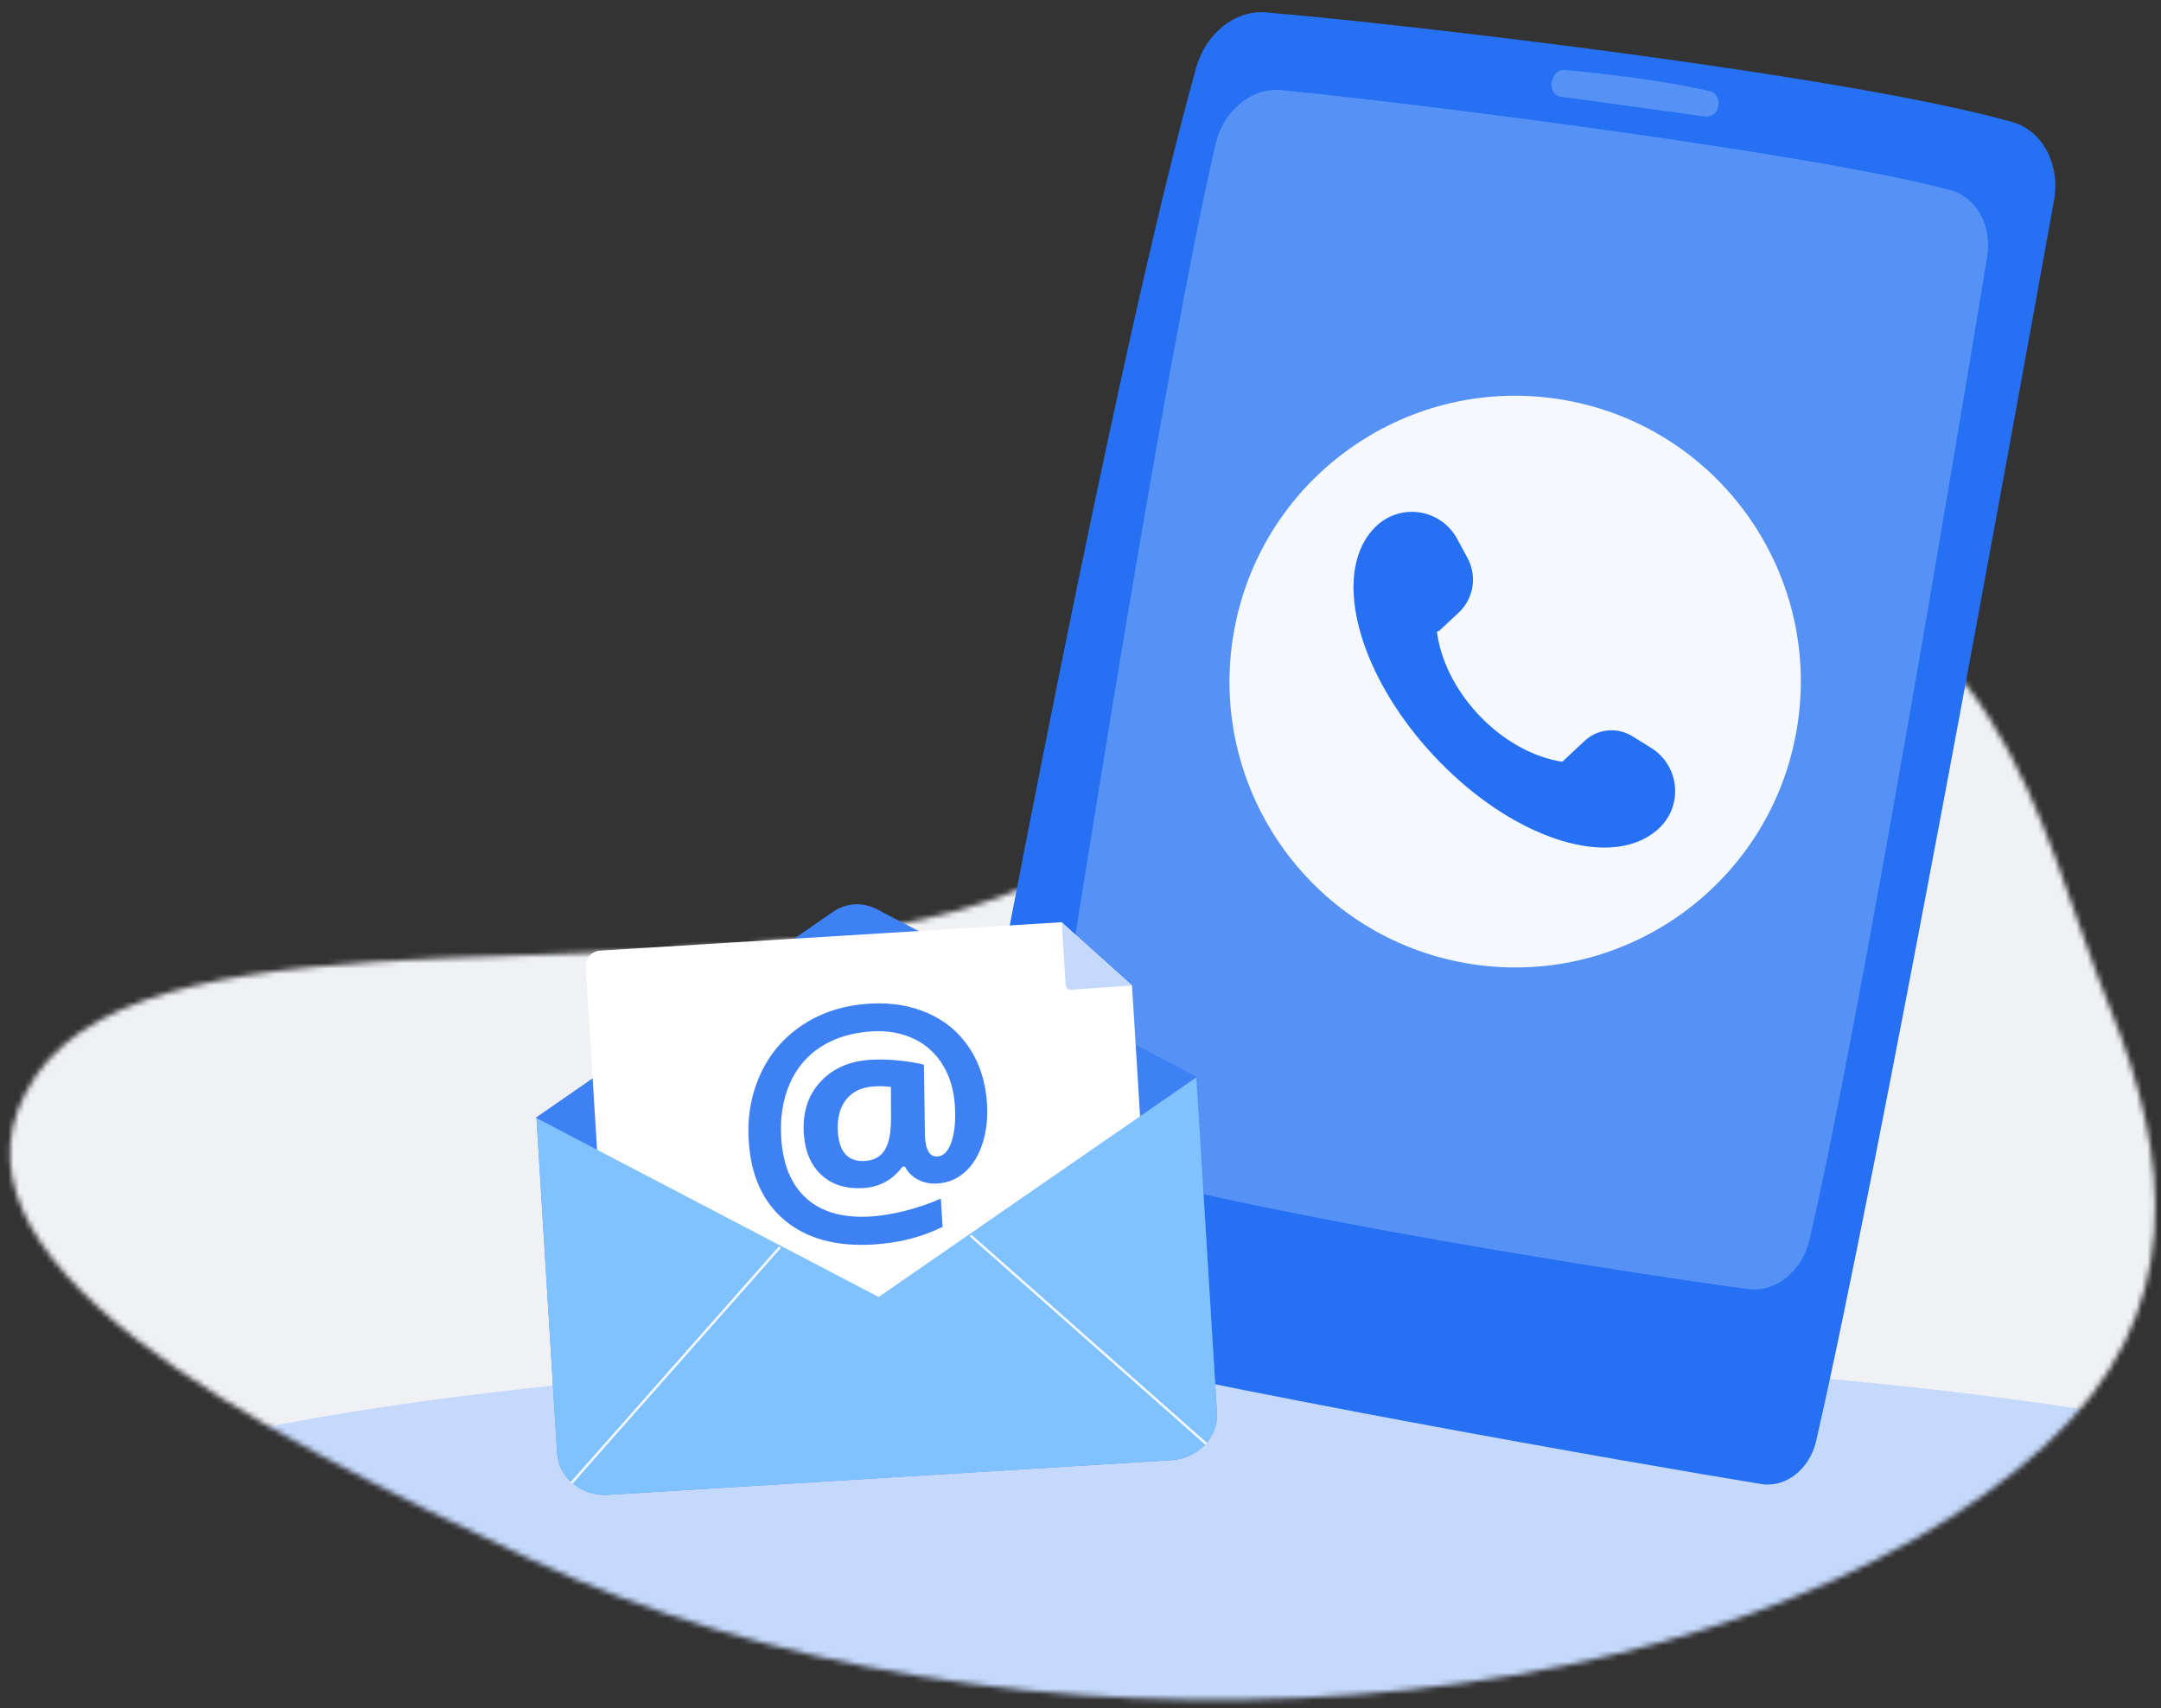
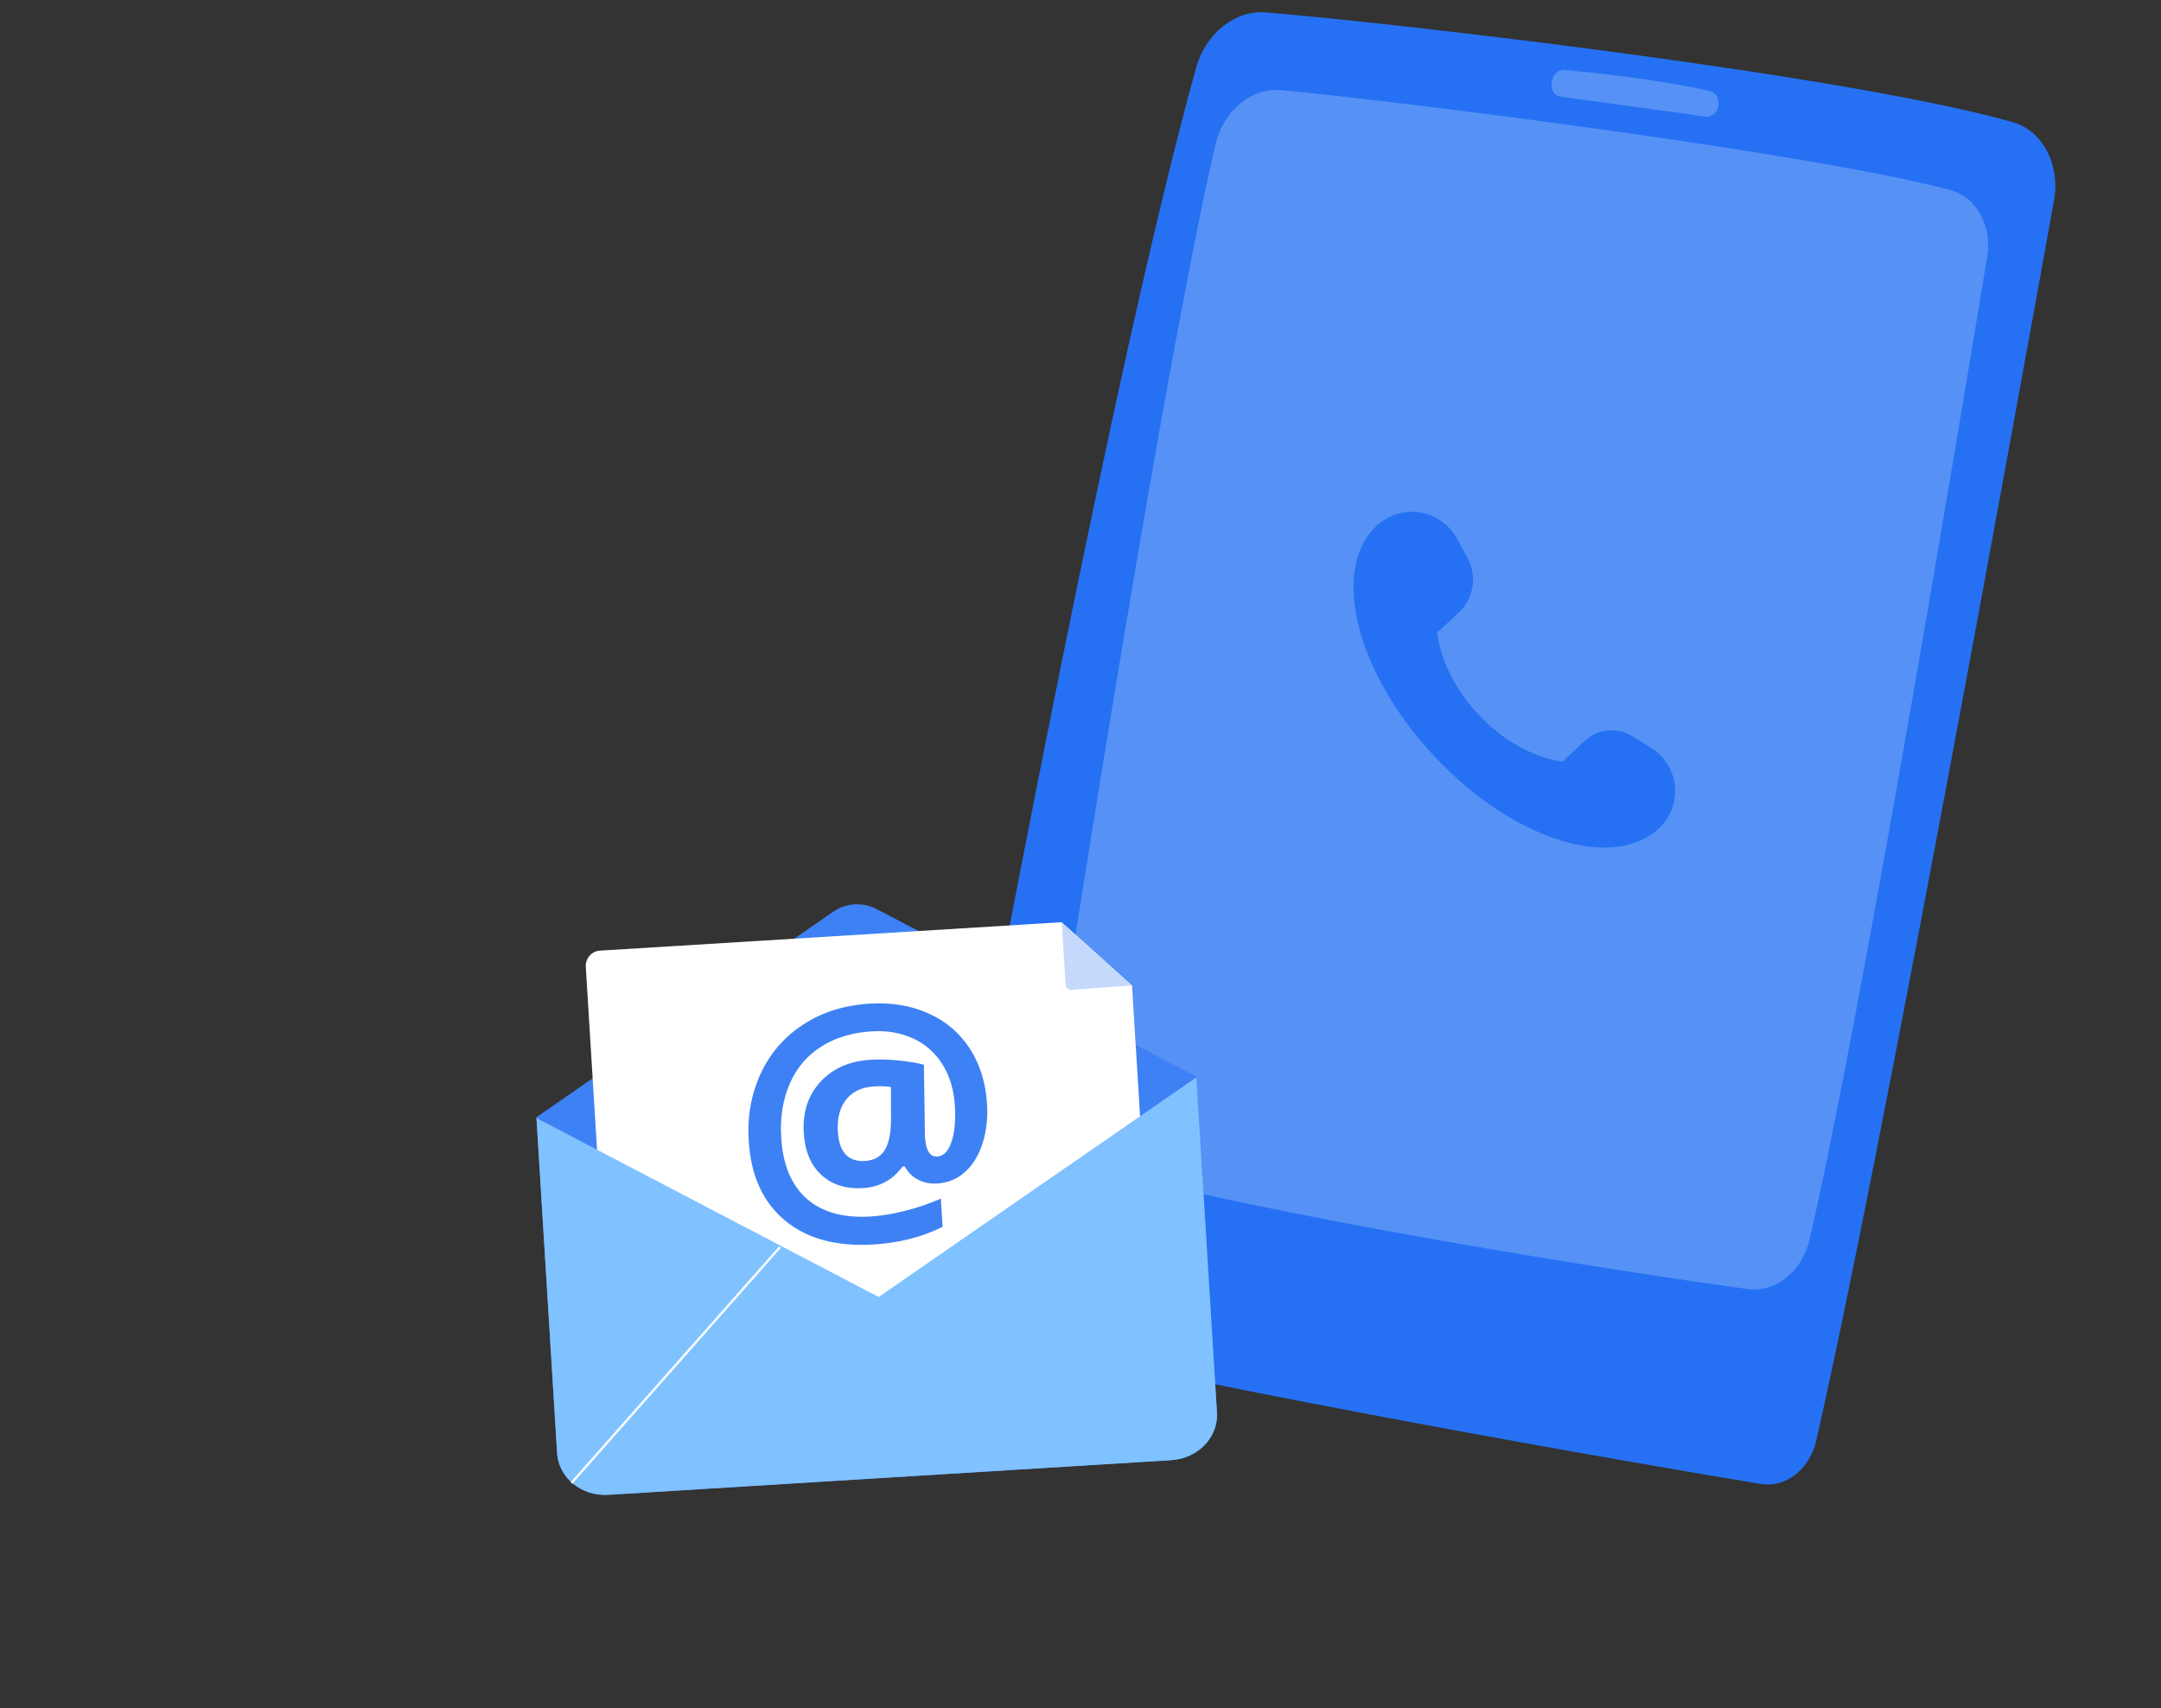
<svg xmlns="http://www.w3.org/2000/svg" width="396" height="313" viewBox="0 0 396 313" fill="none">
  <rect x="0" y="0" width="396" height="313" fill="#333333" stroke="none" />
  <mask id="mask0_676_41" style="mask-type:alpha" maskUnits="userSpaceOnUse" x="1" y="98" width="394" height="214">
-     <path fill-rule="evenodd" clip-rule="evenodd" d="M6.603 197.104C-16.338 230.565 48.171 262.793 97.392 285.835C139.763 305.67 194.013 314.651 248.853 310.509C301.052 306.566 347.396 289.959 374.778 264.885C401.187 240.702 397.759 212.04 386.535 184.431C373.117 151.426 367.132 104.139 307.198 98.656C246.648 93.116 232.776 148.199 179.876 165.524C124.758 183.576 29.418 163.826 6.603 197.104Z" fill="#A2D2FF" />
-   </mask>
+     </mask>
  <g mask="url(#mask0_676_41)">
    <path fill-rule="evenodd" clip-rule="evenodd" d="M-35.129 182.494C-61.317 219.812 13.414 255.988 70.421 281.861C119.494 304.133 182.184 314.31 245.441 309.83C305.652 305.566 358.996 287.138 390.381 259.201C420.653 232.256 416.449 200.228 403.256 169.355C387.485 132.449 380.169 79.608 310.95 73.322C241.018 66.971 225.484 128.468 164.58 147.68C101.122 167.698 -9.084 145.379 -35.129 182.494Z" fill="#F0F1F5" />
    <ellipse cx="224.5" cy="285.5" rx="228.5" ry="37.5" fill="#C5D9FC" />
  </g>
  <path d="M376.396 36.728C369.154 76.904 343.997 215.458 332.798 264.09C331.612 269.243 327.222 272.685 322.765 271.958C300.711 268.373 220.033 254.271 184.613 245.277C177.23 243.396 172.731 235.131 174.342 226.367C182.083 184.244 204.329 65.785 219.17 12.474C220.943 6.098 226.34 1.8 231.996 2.273C256.397 4.299 338.346 13.769 368.797 22.374C374.287 23.927 377.579 30.157 376.396 36.728Z" fill="#2671F3" />
  <path d="M364.15 47.028C358.801 79.538 340.793 187.729 331.579 227.217C330.232 232.989 325.384 236.895 320.354 236.227C299.662 233.499 229.468 222.511 200.105 213.654C194.817 212.059 191.626 206.104 192.613 199.726C197.771 166.479 213.643 65.603 222.72 26.509C224.17 20.282 229.35 15.984 234.794 16.519C257.33 18.663 332.384 28.096 357.475 34.859C362.187 36.15 365.075 41.398 364.15 47.028Z" fill="#5691F6" />
  <path d="M314.884 19.443C314.816 20.001 314.536 20.512 314.103 20.87C313.669 21.228 313.115 21.407 312.555 21.368C307.323 20.642 292.579 18.596 285.981 17.72C284.679 17.548 283.943 15.993 284.49 14.563L284.583 14.323C284.724 13.873 285.009 13.483 285.393 13.21C285.777 12.937 286.239 12.798 286.71 12.813C291.205 13.234 304.743 14.607 313.46 16.755C314.512 17.011 315.134 18.205 314.884 19.443Z" fill="#5691F6" />
-   <path d="M268.406 176.465C296.859 181.566 324.063 162.617 329.168 134.142C334.273 105.667 315.346 78.448 286.893 73.347C258.44 68.246 231.236 87.195 226.131 115.67C221.026 144.145 239.954 171.364 268.406 176.465Z" fill="#F5F9FE" />
  <path d="M306.927 144.067C306.787 142.639 306.32 141.263 305.562 140.045C304.803 138.828 303.775 137.802 302.556 137.047L299.116 134.907C297.768 134.073 296.183 133.705 294.605 133.861C293.027 134.016 291.544 134.686 290.384 135.768L286.293 139.592C281.082 138.808 275.45 135.807 270.854 130.883C266.539 126.255 263.973 120.825 263.329 115.834C263.326 115.8 263.334 115.765 263.351 115.736C263.368 115.706 263.395 115.682 263.426 115.668C263.457 115.654 263.493 115.65 263.526 115.657C263.56 115.664 263.591 115.682 263.614 115.707L267.303 112.263C268.639 111.015 269.524 109.359 269.819 107.555C270.114 105.751 269.803 103.899 268.934 102.291L267.027 98.753C266.342 97.482 265.375 96.385 264.201 95.547C263.026 94.709 261.674 94.151 260.25 93.917C258.826 93.684 257.368 93.78 255.987 94.199C254.606 94.617 253.339 95.347 252.283 96.333C251.173 97.372 250.267 98.609 249.612 99.982C245.148 109.15 250.305 125.152 262.722 138.468C275.139 151.783 290.718 158.029 300.169 154.218C301.587 153.655 302.888 152.835 304.008 151.799C305.055 150.821 305.863 149.615 306.37 148.274C306.876 146.933 307.067 145.493 306.927 144.067Z" fill="#2671F3" />
  <path d="M98.302 204.794L102.088 266.286C102.367 270.811 106.564 274.235 111.463 273.933L214.639 267.58C219.538 267.279 223.283 263.366 223.005 258.841L219.219 197.349L98.302 204.794Z" fill="#5691F6" />
  <path d="M187.924 180.897L160.721 166.631C158.075 165.243 155.044 165.43 152.588 167.132L127.341 184.622L98.178 204.826L129.596 221.251L161.014 237.68L190.178 217.503L219.345 197.365L187.924 180.897Z" fill="#3E81F4" />
  <path d="M194.54 168.999L109.901 174.211C108.408 174.303 107.252 175.674 107.344 177.168L111.577 245.907L211.084 239.78L207.44 180.595L194.54 168.999Z" fill="white" />
  <path d="M207.394 180.598L196.294 181.382C196.156 181.391 196.018 181.372 195.888 181.325C195.758 181.277 195.64 181.203 195.54 181.107C195.318 180.911 195.28 180.63 195.262 180.336L194.569 169.082L207.394 180.598Z" fill="#C5D9FC" />
  <path d="M180.871 202.295C181.03 204.88 180.763 207.269 180.07 209.465C179.378 211.66 178.316 213.414 176.884 214.727C175.453 216.041 173.742 216.759 171.751 216.881C170.425 216.962 169.231 216.716 168.17 216.142C167.155 215.614 166.33 214.781 165.811 213.761L165.381 213.787C163.587 216.222 161.192 217.532 158.197 217.715C155.024 217.911 152.464 217.109 150.516 215.31C148.569 213.512 147.493 210.953 147.29 207.633C147.057 203.846 148.071 200.721 150.332 198.258C152.593 195.795 155.661 194.444 159.534 194.206C161.241 194.115 162.953 194.16 164.654 194.338C166.527 194.519 168.078 194.78 169.305 195.119L169.497 208.32C169.651 210.814 170.409 212.02 171.772 211.936C172.918 211.865 173.781 210.97 174.36 209.25C174.939 207.53 175.145 205.315 174.977 202.606C174.799 199.716 174.041 197.2 172.702 195.058C171.423 192.969 169.549 191.31 167.319 190.296C165.07 189.263 162.546 188.833 159.748 189.005C156.126 189.228 153.025 190.167 150.445 191.82C147.865 193.474 145.949 195.749 144.696 198.646C143.444 201.541 142.93 204.828 143.157 208.509C143.462 213.462 145.018 217.181 147.826 219.665C150.634 222.149 154.549 223.236 159.57 222.927C161.47 222.81 163.546 222.47 165.797 221.908C168.06 221.343 170.272 220.588 172.409 219.651L172.727 224.819C168.99 226.688 164.781 227.767 160.101 228.055C153.29 228.474 147.867 227.007 143.833 223.653C139.799 220.299 137.588 215.428 137.198 209.038C136.925 204.606 137.65 200.522 139.373 196.786C141.095 193.051 143.692 190.044 147.163 187.768C150.628 185.492 154.7 184.21 159.38 183.921C163.325 183.679 166.898 184.269 170.1 185.693C173.302 187.118 175.837 189.268 177.706 192.143C179.575 195.018 180.63 198.402 180.871 202.295ZM153.533 207.357C153.766 211.143 155.425 212.941 158.509 212.751C160.122 212.652 161.316 212.008 162.089 210.82C162.862 209.632 163.259 207.748 163.279 205.168L163.264 199.196C162.233 199.052 161.189 199.016 160.151 199.091C157.911 199.229 156.21 200.036 155.049 201.512C153.888 202.989 153.383 204.937 153.535 207.357L153.533 207.357Z" fill="#3E81F4" />
  <path fill-rule="evenodd" clip-rule="evenodd" d="M98.308 204.894L129.596 221.251L161.014 237.68L190.179 217.503L219.225 197.448L223.005 258.841C223.283 263.366 219.538 267.279 214.639 267.58L111.463 273.933C106.564 274.235 102.367 270.811 102.088 266.286L98.308 204.894Z" fill="#80C1FF" />
  <path fill-rule="evenodd" clip-rule="evenodd" d="M143.096 228.691L104.891 271.909L104.555 271.612L142.76 228.394L143.096 228.691Z" fill="#F5F9FE" />
-   <path fill-rule="evenodd" clip-rule="evenodd" d="M177.675 226.562L220.893 264.766L221.19 264.431L177.972 226.226L177.675 226.562Z" fill="#F5F9FE" />
</svg>